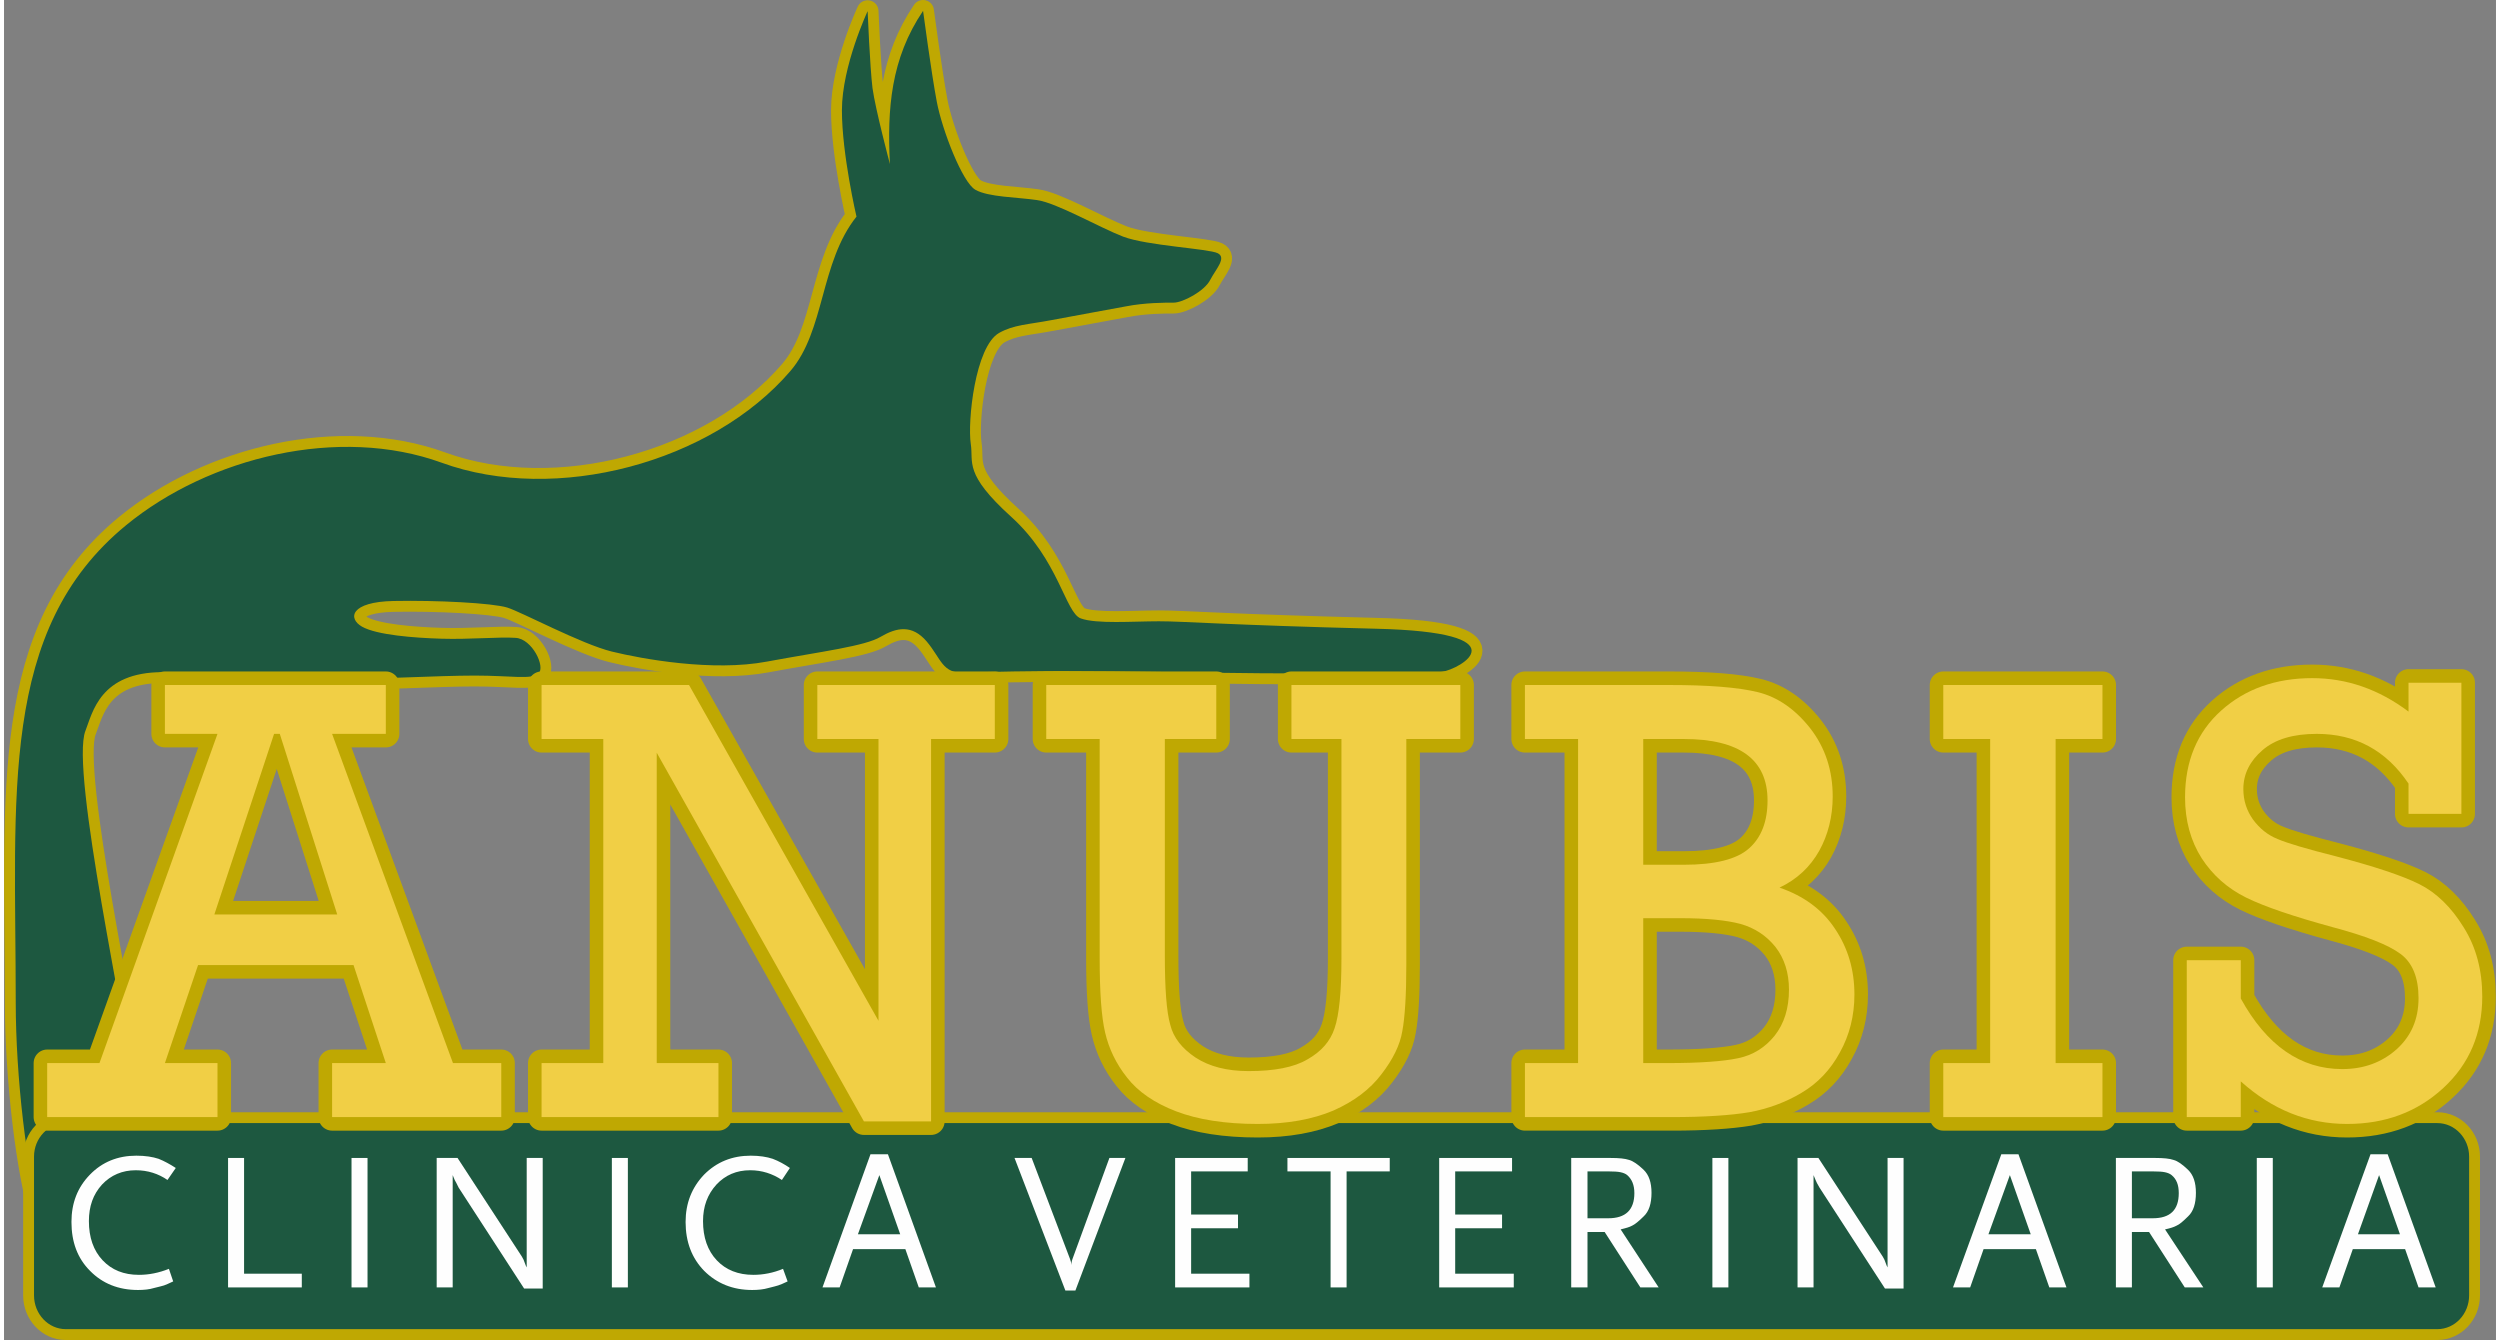
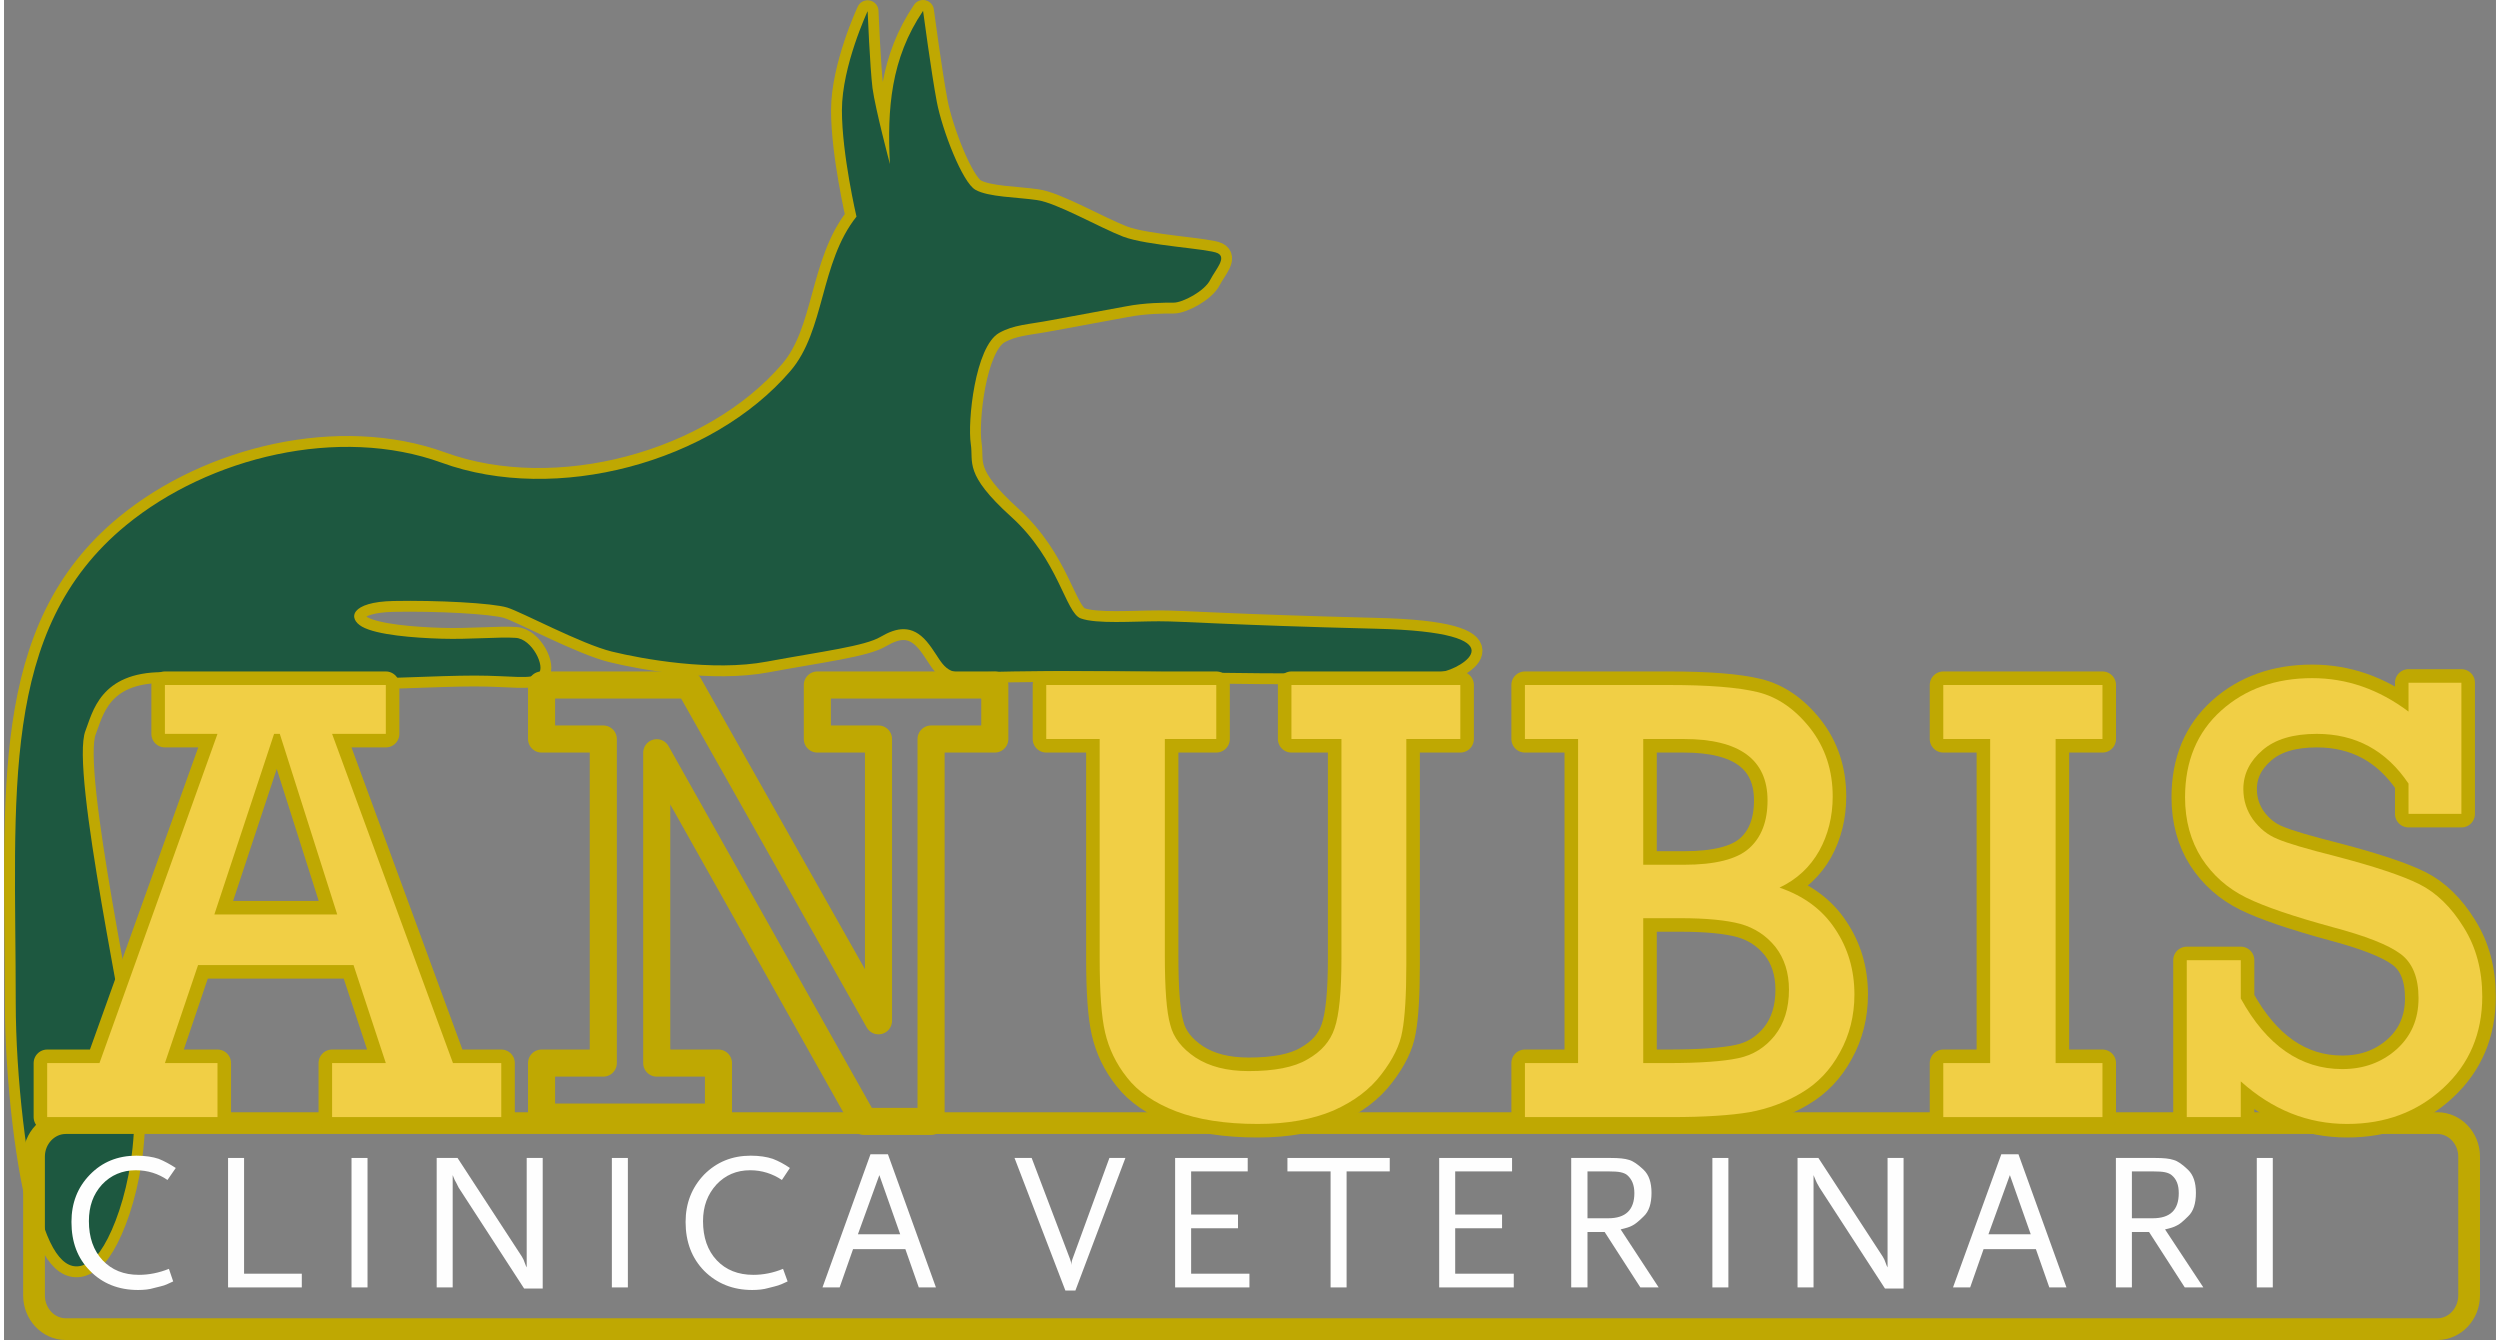
<svg xmlns="http://www.w3.org/2000/svg" xml:space="preserve" width="250px" height="134px" version="1.1" style="shape-rendering:geometricPrecision; text-rendering:geometricPrecision; image-rendering:optimizeQuality; fill-rule:evenodd; clip-rule:evenodd" viewBox="0 0 8720 4689">
  <rect x="0" y="0" width="8720" height="4689" fill="#808080" stroke="none" />
  <defs>
    <style type="text/css">
   
    .str1 {stroke:#BFA802;stroke-width:76.033;stroke-linecap:round;stroke-linejoin:round}
    .str0 {stroke:#BFA802;stroke-width:76.033;stroke-linecap:round;stroke-linejoin:round}
    .str2 {stroke:#BFA802;stroke-width:94.778;stroke-linecap:round;stroke-linejoin:round}
    .fil2 {fill:none}
    .fil0 {fill:none;fill-rule:nonzero}
    .fil1 {fill:#1D5840}
    .fil3 {fill:#1D5840}
    .fil5 {fill:#F1CF45;fill-rule:nonzero}
    .fil4 {fill:#F1CF45;fill-rule:nonzero}
    .fil6 {fill:#FEFEFE;fill-rule:nonzero}
   
  </style>
  </defs>
  <g id="Capa_x0020_1">
    <g>
      <path class="fil0 str0" d="M3022 39c0,0 -90,192 -90,347 0,154 51,372 51,372 -128,161 -110,399 -231,540 -275,321 -821,467 -1221,321 -358,-130 -813,-20 -1104,219 -446,366 -386,943 -386,1670 0,257 38,591 90,758 51,167 115,193 179,142 65,-52 168,-309 142,-604 -17,-189 -222,-1110 -167,-1247 25,-64 51,-205 270,-205 218,0 411,25 578,25 167,0 385,-13 514,-13 128,0 197,15 223,-7 26,-23 -22,-122 -80,-125 -58,-4 -161,6 -259,3 -98,-3 -226,-13 -278,-42 -51,-29 -41,-87 110,-90 151,-3 346,7 398,23 51,16 260,128 366,154 106,26 353,71 543,35 189,-35 344,-54 398,-87 55,-32 109,-44 161,17 51,61 54,112 131,109 463,-17 914,10 1385,0 99,-2 218,6 286,-3 67,-10 289,-139 -232,-151 -520,-13 -668,-26 -758,-26 -90,0 -218,10 -273,-10 -54,-19 -77,-205 -244,-356 -167,-151 -131,-190 -141,-254 -12,-79 15,-341 99,-389 52,-29 100,-29 184,-45 83,-16 192,-35 260,-48 67,-13 135,-13 167,-13 32,0 109,-41 128,-80 20,-38 58,-77 26,-93 -32,-16 -247,-26 -331,-58 -83,-32 -234,-119 -302,-128 -67,-10 -170,-10 -215,-36 -45,-25 -116,-208 -135,-308 -19,-100 -48,-318 -48,-318 -113,167 -126,344 -116,536 0,0 -51,-192 -61,-266 -9,-74 -17,-269 -17,-269z" />
    </g>
    <path class="fil1" d="M3022 39c0,0 -90,192 -90,347 0,154 51,372 51,372 -128,161 -110,399 -231,540 -275,321 -821,467 -1221,321 -358,-130 -813,-20 -1104,219 -446,366 -386,943 -386,1670 0,257 38,591 90,758 51,167 115,193 179,142 65,-52 168,-309 142,-604 -17,-189 -222,-1110 -167,-1247 25,-64 51,-205 270,-205 218,0 411,25 578,25 167,0 385,-13 514,-13 128,0 197,15 223,-7 26,-23 -22,-122 -80,-125 -58,-4 -161,6 -259,3 -98,-3 -226,-13 -278,-42 -51,-29 -41,-87 110,-90 151,-3 346,7 398,23 51,16 260,128 366,154 106,26 353,71 543,35 189,-35 344,-54 398,-87 55,-32 109,-44 161,17 51,61 54,112 131,109 463,-17 914,10 1385,0 99,-2 218,6 286,-3 67,-10 289,-139 -232,-151 -520,-13 -668,-26 -758,-26 -90,0 -218,10 -273,-10 -54,-19 -77,-205 -244,-356 -167,-151 -131,-190 -141,-254 -12,-79 15,-341 99,-389 52,-29 100,-29 184,-45 83,-16 192,-35 260,-48 67,-13 135,-13 167,-13 32,0 109,-41 128,-80 20,-38 58,-77 26,-93 -32,-16 -247,-26 -331,-58 -83,-32 -234,-119 -302,-128 -67,-10 -170,-10 -215,-36 -45,-25 -116,-208 -135,-308 -19,-100 -48,-318 -48,-318 -113,167 -126,344 -116,536 0,0 -51,-192 -61,-266 -9,-74 -17,-269 -17,-269z" />
    <g>
      <path class="fil2 str1" d="M216 3930l8299 0c61,0 111,53 111,117l0 486c0,65 -50,118 -111,118l-8299 0c-61,0 -111,-53 -111,-118l0 -486c0,-64 50,-117 111,-117z" />
    </g>
-     <path class="fil3" d="M216 3930l8299 0c61,0 111,53 111,117l0 486c0,65 -50,118 -111,118l-8299 0c-61,0 -111,-53 -111,-118l0 -486c0,-64 50,-117 111,-117z" />
    <g>
      <path class="fil2 str2" d="M1223 3377l-544 0 -116 343 184 0 0 189 -596 0 0 -189 183 0 413 -1152 -184 0 0 -171 773 0 0 171 -188 0 423 1152 169 0 0 189 -592 0 0 -189 188 0 -113 -343 0 0zm-57 -177l-201 -632 -20 0 -209 632 430 0z" />
    </g>
    <g>
      <polygon class="fil2 str2" points="2097,3720 2097,2586 1881,2586 1881,2397 2397,2397 3060,3572 3060,2586 2846,2586 2846,2397 3467,2397 3467,2586 3244,2586 3244,3924 3009,3924 2284,2634 2284,3720 2500,3720 2500,3909 1881,3909 1881,3720 " />
    </g>
    <g>
      <path class="fil2 str2" d="M4062 2586l0 757c0,117 6,198 19,243 11,45 41,83 89,115 48,31 109,47 185,47 90,0 159,-13 206,-41 48,-27 80,-63 95,-109 16,-46 24,-128 24,-244l0 -768 -175 0 0 -189 591 0 0 189 -189 0 0 790c0,107 -5,184 -14,232 -8,49 -33,99 -73,151 -40,53 -96,95 -168,127 -73,31 -161,47 -265,47 -114,0 -209,-15 -285,-44 -76,-29 -134,-69 -172,-118 -39,-49 -64,-102 -77,-158 -13,-55 -19,-142 -19,-259l0 -768 -187 0 0 -189 595 0 0 189 -180 0z" />
    </g>
    <g>
      <path class="fil2 str2" d="M5508 3720l0 -1134 -186 0 0 -189 503 0c138,0 242,8 312,25 69,17 130,59 183,126 53,68 79,148 79,239 0,70 -16,134 -47,190 -32,57 -78,100 -139,129 84,29 149,76 194,144 45,67 68,143 68,230 0,74 -17,142 -51,203 -33,61 -78,108 -134,141 -55,33 -117,56 -183,68 -66,11 -157,17 -271,17l-514 0 0 -189 186 0 0 0zm228 -694l142 0c109,0 185,-19 228,-57 43,-38 65,-94 65,-168 0,-143 -98,-215 -293,-215l-142 0 0 440 0 0zm0 694l86 0c112,0 194,-6 246,-17 53,-11 95,-38 128,-79 33,-42 50,-95 50,-161 0,-59 -16,-109 -47,-149 -32,-40 -73,-67 -123,-81 -49,-13 -119,-20 -210,-20l-130 0 0 507z" />
    </g>
    <g>
      <polygon class="fil2 str2" points="6950,3720 6950,2586 6786,2586 6786,2397 7343,2397 7343,2586 7179,2586 7179,3720 7343,3720 7343,3909 6786,3909 6786,3720 " />
    </g>
    <g>
      <path class="fil2 str2" d="M7638 3909l0 -549 189 0 0 134c90,164 209,247 355,247 75,0 138,-23 190,-69 51,-46 77,-105 77,-179 0,-72 -21,-124 -63,-155 -43,-32 -122,-63 -239,-94 -135,-37 -236,-71 -301,-103 -65,-32 -117,-78 -156,-138 -38,-60 -58,-131 -58,-213 0,-126 42,-228 127,-304 84,-75 190,-113 318,-113 121,0 233,39 337,117l0 -101 185 0 0 459 -185 0 0 -106c-78,-116 -185,-174 -321,-174 -83,0 -146,19 -190,57 -44,38 -67,83 -67,136 0,41 12,76 34,107 23,31 51,54 86,68 35,15 103,35 206,61 133,35 230,67 290,97 60,30 112,81 155,151 44,70 65,151 65,242 0,129 -45,236 -136,320 -91,84 -203,126 -337,126 -138,0 -262,-50 -372,-149l0 125 -189 0z" />
    </g>
    <path class="fil4" d="M1223 3377l-544 0 -116 343 184 0 0 189 -596 0 0 -189 183 0 413 -1152 -184 0 0 -171 773 0 0 171 -188 0 423 1152 169 0 0 189 -592 0 0 -189 188 0 -113 -343 0 0zm-57 -177l-201 -632 -20 0 -209 632 430 0z" />
-     <polygon class="fil5" points="2097,3720 2097,2586 1881,2586 1881,2397 2397,2397 3060,3572 3060,2586 2846,2586 2846,2397 3467,2397 3467,2586 3244,2586 3244,3924 3009,3924 2284,2634 2284,3720 2500,3720 2500,3909 1881,3909 1881,3720 " />
    <path class="fil4" d="M4062 2586l0 757c0,117 6,198 19,243 11,45 41,83 89,115 48,31 109,47 185,47 90,0 159,-13 206,-41 48,-27 80,-63 95,-109 16,-46 24,-128 24,-244l0 -768 -175 0 0 -189 591 0 0 189 -189 0 0 790c0,107 -5,184 -14,232 -8,49 -33,99 -73,151 -40,53 -96,95 -168,127 -73,31 -161,47 -265,47 -114,0 -209,-15 -285,-44 -76,-29 -134,-69 -172,-118 -39,-49 -64,-102 -77,-158 -13,-55 -19,-142 -19,-259l0 -768 -187 0 0 -189 595 0 0 189 -180 0z" />
    <path class="fil4" d="M5508 3720l0 -1134 -186 0 0 -189 503 0c138,0 242,8 312,25 69,17 130,59 183,126 53,68 79,148 79,239 0,70 -16,134 -47,190 -32,57 -78,100 -139,129 84,29 149,76 194,144 45,67 68,143 68,230 0,74 -17,142 -51,203 -33,61 -78,108 -134,141 -55,33 -117,56 -183,68 -66,11 -157,17 -271,17l-514 0 0 -189 186 0 0 0zm228 -694l142 0c109,0 185,-19 228,-57 43,-38 65,-94 65,-168 0,-143 -98,-215 -293,-215l-142 0 0 440 0 0zm0 694l86 0c112,0 194,-6 246,-17 53,-11 95,-38 128,-79 33,-42 50,-95 50,-161 0,-59 -16,-109 -47,-149 -32,-40 -73,-67 -123,-81 -49,-13 -119,-20 -210,-20l-130 0 0 507z" />
    <polygon class="fil4" points="6950,3720 6950,2586 6786,2586 6786,2397 7343,2397 7343,2586 7179,2586 7179,3720 7343,3720 7343,3909 6786,3909 6786,3720 " />
    <path class="fil4" d="M7638 3909l0 -549 189 0 0 134c90,164 209,247 355,247 75,0 138,-23 190,-69 51,-46 77,-105 77,-179 0,-72 -21,-124 -63,-155 -43,-32 -122,-63 -239,-94 -135,-37 -236,-71 -301,-103 -65,-32 -117,-78 -156,-138 -38,-60 -58,-131 -58,-213 0,-126 42,-228 127,-304 84,-75 190,-113 318,-113 121,0 233,39 337,117l0 -101 185 0 0 459 -185 0 0 -106c-78,-116 -185,-174 -321,-174 -83,0 -146,19 -190,57 -44,38 -67,83 -67,136 0,41 12,76 34,107 23,31 51,54 86,68 35,15 103,35 206,61 133,35 230,67 290,97 60,30 112,81 155,151 44,70 65,151 65,242 0,129 -45,236 -136,320 -91,84 -203,126 -337,126 -138,0 -262,-50 -372,-149l0 125 -189 0z" />
    <path class="fil6" d="M572 4129c-32,-22 -69,-34 -111,-34 -47,0 -87,17 -118,50 -31,34 -46,76 -46,128 0,57 16,103 48,137 32,34 74,51 127,51 35,0 70,-7 105,-21l15 44c-15,7 -26,12 -32,14 -7,2 -18,5 -35,9 -16,5 -35,7 -56,7 -69,0 -125,-23 -168,-67 -44,-44 -65,-101 -65,-171 0,-66 21,-121 65,-166 43,-44 97,-66 162,-66 31,0 57,4 78,11 20,8 40,19 60,32l-29 42z" />
    <polygon class="fil6" points="784,4505 784,4052 840,4052 840,4457 1042,4457 1042,4505 " />
    <polygon class="fil6" points="1216,4052 1272,4052 1272,4505 1216,4505 " />
    <polygon class="fil6" points="1820,4509 1591,4156 1583,4140 1577,4129 1570,4112 1570,4505 1514,4505 1514,4052 1587,4052 1812,4397 1818,4408 1826,4429 1829,4435 1829,4052 1885,4052 1885,4509 " />
    <polygon class="fil6" points="2127,4052 2183,4052 2183,4505 2127,4505 " />
    <path class="fil6" d="M2722 4129c-33,-22 -70,-34 -111,-34 -48,0 -87,17 -118,50 -31,34 -47,76 -47,128 0,57 16,103 48,137 32,34 75,51 128,51 35,0 70,-7 104,-21l16 44c-15,7 -26,12 -33,14 -6,2 -18,5 -34,9 -17,5 -36,7 -57,7 -68,0 -124,-23 -168,-67 -43,-44 -65,-101 -65,-171 0,-66 22,-121 65,-166 44,-44 98,-66 163,-66 30,0 56,4 77,11 21,8 41,19 60,32l-28 42z" />
    <path class="fil6" d="M3201 4505l-47 -134 -183 0 -47 134 -60 0 168 -466 61 0 168 466 -60 0 0 0zm-138 -393l-75 207 148 0 -73 -207z" />
    <path class="fil6" d="M3749 4516l-35 0 -178 -464 60 0 134 353c3,8 5,15 5,22 0,-7 1,-14 4,-22l129 -353 56 0 -175 464z" />
    <polygon class="fil6" points="4098,4505 4098,4052 4352,4052 4352,4099 4154,4099 4154,4250 4318,4250 4318,4298 4154,4298 4154,4457 4358,4457 4358,4505 " />
    <polygon class="fil6" points="4698,4099 4698,4505 4642,4505 4642,4099 4491,4099 4491,4052 4849,4052 4849,4099 " />
    <polygon class="fil6" points="5022,4505 5022,4052 5277,4052 5277,4099 5078,4099 5078,4250 5242,4250 5242,4298 5078,4298 5078,4457 5283,4457 5283,4505 " />
    <path class="fil6" d="M5726 4505l-125 -194 -60 0 0 194 -57 0 0 -453 138 0c29,0 50,2 65,7 14,4 31,16 50,34 19,18 28,45 28,81 0,38 -9,65 -27,82 -18,18 -32,29 -41,33 -9,5 -23,9 -40,13l133 203 -64 0 0 0zm-46 -393c-6,-5 -14,-8 -23,-10 -9,-2 -23,-3 -43,-3l-73 0 0 164 73 0c60,0 91,-29 91,-88 0,-29 -9,-49 -25,-63z" />
    <polygon class="fil6" points="5978,4052 6034,4052 6034,4505 5978,4505 " />
    <polygon class="fil6" points="6582,4509 6353,4156 6344,4140 6339,4129 6332,4112 6332,4505 6276,4505 6276,4052 6349,4052 6574,4397 6580,4408 6588,4429 6591,4435 6591,4052 6647,4052 6647,4509 " />
    <path class="fil6" d="M7157 4505l-47 -134 -183 0 -47 134 -60 0 169 -466 60 0 168 466 -60 0 0 0zm-138 -393l-75 207 148 0 -73 -207z" />
    <path class="fil6" d="M7631 4505l-125 -194 -60 0 0 194 -56 0 0 -453 138 0c28,0 50,2 64,7 15,4 31,16 50,34 19,18 28,45 28,81 0,38 -9,65 -27,82 -18,18 -31,29 -41,33 -9,5 -22,9 -40,13l134 203 -65 0 0 0zm-46 -393c-6,-5 -14,-8 -23,-10 -9,-2 -23,-3 -43,-3l-73 0 0 164 73 0c61,0 91,-29 91,-88 0,-29 -8,-49 -25,-63z" />
    <polygon class="fil6" points="7883,4052 7939,4052 7939,4505 7883,4505 " />
-     <path class="fil6" d="M8449 4505l-47 -134 -183 0 -47 134 -60 0 169 -466 60 0 168 466 -60 0 0 0zm-138 -393l-74 207 147 0 -73 -207z" />
  </g>
</svg>